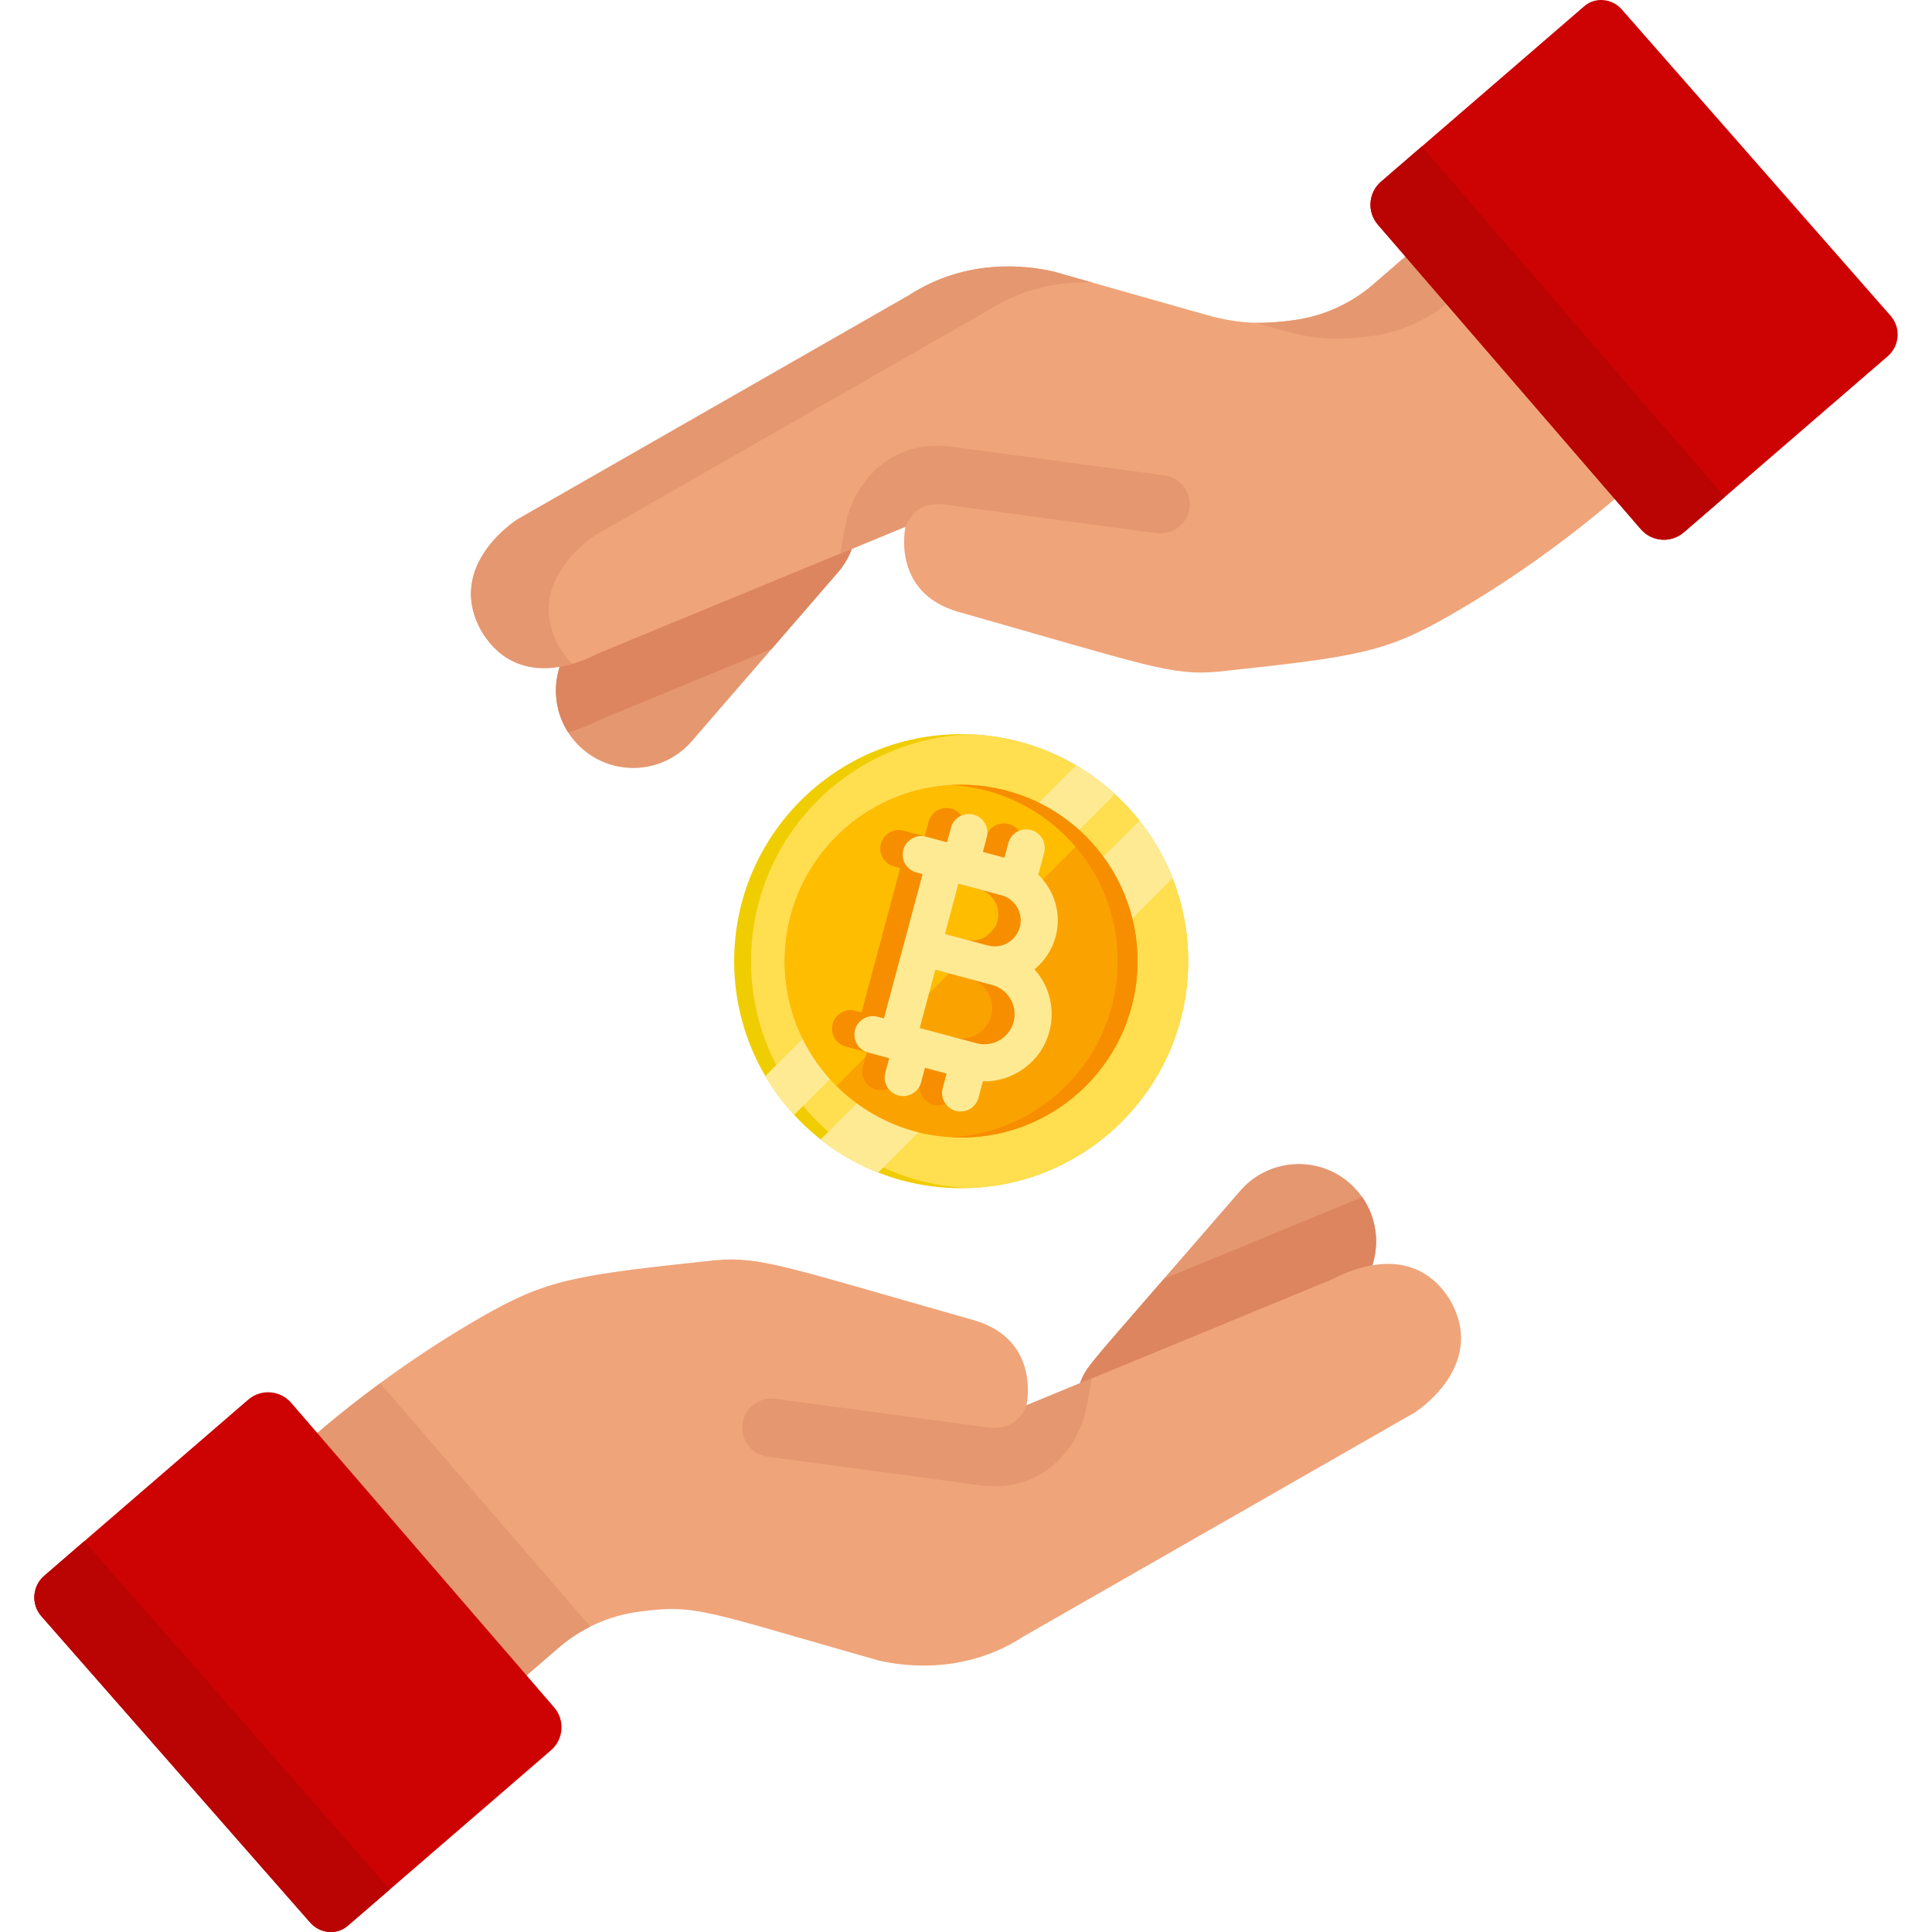
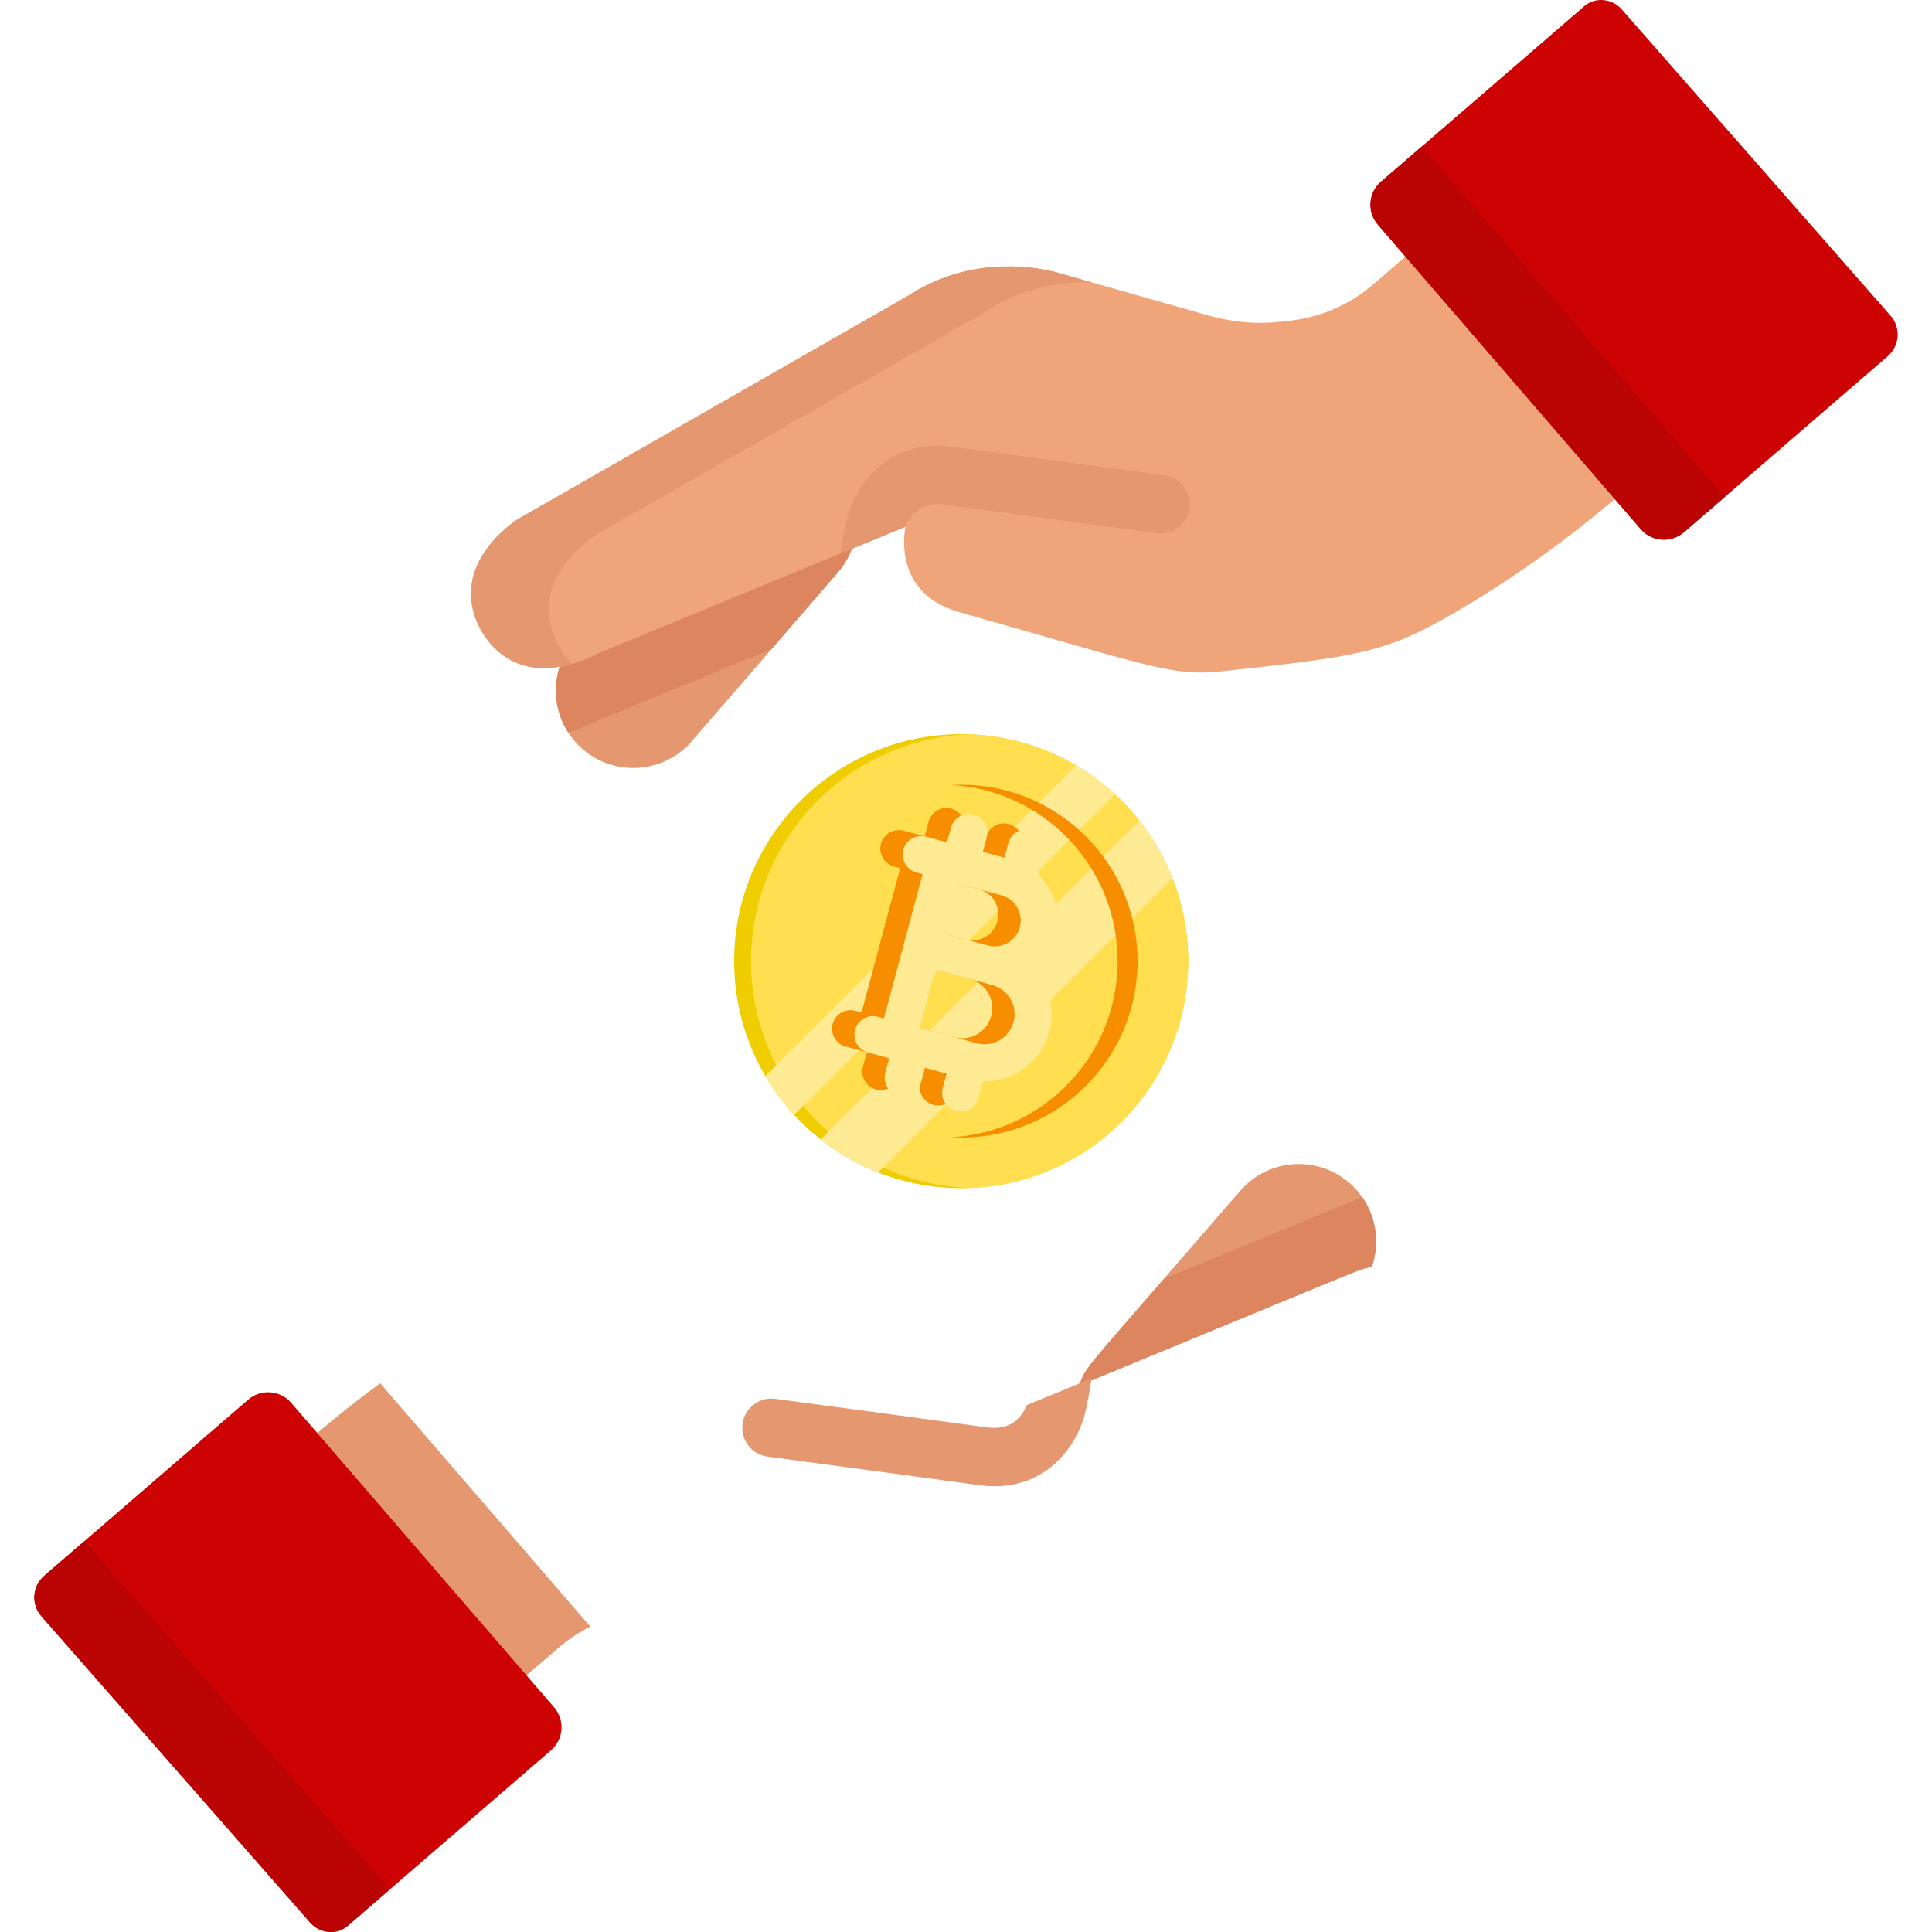
<svg xmlns="http://www.w3.org/2000/svg" width="200" height="200" viewBox="0 0 200 200" fill="none">
  <g clip-path="url(#clip0)">
    <path d="M111.727 143.425C112.399 141.441 111.795 142.441 128.389 123.269C131.285 119.923 136.346 119.558 139.692 122.454C142.254 124.671 143.061 128.155 142.003 131.169C140.494 131.443 143.502 130.323 111.727 143.425Z" fill="#E59770" />
    <path d="M120.501 132.383C112.597 141.515 112.38 141.5 111.727 143.425C143.493 130.327 140.492 131.444 142.003 131.169C142.849 128.758 142.499 126.048 141.014 123.925L120.501 132.383Z" fill="#DD855F" />
-     <path d="M66.075 166.853C63.035 167.262 60.177 168.543 57.856 170.547L54.201 173.703L32.533 148.608C37.898 144.013 43.657 139.894 49.779 136.371C56.626 132.43 59.379 132.025 73.97 130.462L73.971 130.462C78.747 130.042 81.125 131.081 100.745 136.646C107.824 138.654 106.263 145.481 106.263 145.481L138.045 132.378C138.669 132.068 146.048 127.954 150.13 134.613C153.709 140.894 147.65 145.442 146.433 146.234L105.941 169.413C105.941 169.413 105.938 169.414 105.936 169.416C99.938 173.32 93.685 172.528 90.933 171.888C72.701 166.717 72.098 166.042 66.075 166.853Z" fill="#F0A479" />
    <path d="M39.354 143.193C37.016 144.914 34.739 146.718 32.533 148.608L54.202 173.702L57.857 170.546C58.851 169.688 59.948 168.971 61.111 168.39L39.354 143.193Z" fill="#E59770" />
    <path d="M112.435 145.816C112.52 145.441 112.779 144.251 112.999 142.691L106.275 145.464C105.855 146.539 104.786 148.124 102.185 147.764C95.746 146.877 80.413 144.828 80.259 144.807C78.605 144.586 77.088 145.746 76.868 147.399C76.647 149.051 77.807 150.57 79.46 150.79C102.568 153.855 101.574 153.856 102.962 153.856C108.741 153.856 111.77 149.239 112.435 145.816Z" fill="#E59770" />
    <path d="M57.361 176.742L30.143 145.22C29.004 143.901 27.01 143.755 25.691 144.894L4.578 163.125C3.334 164.199 3.204 166.08 4.287 167.315L32.114 199.027C33.102 200.152 34.83 200.346 35.974 199.379C35.983 199.371 35.992 199.364 36 199.357L57.035 181.194C58.355 180.054 58.501 178.061 57.361 176.742Z" fill="#CD0303" />
    <path d="M8.736 159.534L4.578 163.125C3.334 164.199 3.204 166.08 4.287 167.315L32.114 199.026C33.102 200.152 34.831 200.345 35.974 199.378C35.983 199.371 35.992 199.363 36 199.356L40.369 195.584L8.736 159.534Z" fill="#BA0303" />
    <path d="M61.922 67.44L88.274 56.575C87.951 57.528 87.447 58.435 86.748 59.243L71.612 76.731C68.715 80.077 63.655 80.442 60.309 77.546C57.747 75.328 56.94 71.845 57.998 68.831C60.05 68.457 61.645 67.578 61.922 67.44Z" fill="#E59770" />
    <path d="M61.921 74.583L79.877 67.18L86.746 59.243C87.445 58.435 87.95 57.528 88.273 56.575L61.921 67.44C61.644 67.578 60.048 68.457 57.996 68.831C57.186 71.138 57.474 73.718 58.8 75.797C60.455 75.376 61.682 74.702 61.921 74.583Z" fill="#DD855F" />
    <path d="M133.926 33.148C136.965 32.738 139.823 31.458 142.144 29.454L145.799 26.298L167.467 51.392C162.102 55.987 156.344 60.106 150.221 63.63C143.374 67.57 140.622 67.975 126.03 69.539L126.029 69.538C121.253 69.958 118.875 68.919 99.256 63.354C92.176 61.347 93.737 54.519 93.737 54.519L61.955 67.623C61.331 67.933 53.953 72.047 49.87 65.388C46.291 59.106 52.35 54.559 53.567 53.766L94.06 30.587C94.06 30.587 94.062 30.586 94.065 30.584C100.062 26.68 106.315 27.473 109.067 28.112L124.788 32.572C128.477 33.617 130.935 33.55 133.926 33.148Z" fill="#F0A479" />
-     <path d="M132.837 34.211C136.524 35.256 138.982 35.189 141.974 34.786C144.949 34.386 147.748 33.145 150.043 31.212L145.799 26.297L142.144 29.453C139.822 31.457 136.965 32.737 133.925 33.147C132.572 33.329 131.327 33.441 130.028 33.414L132.837 34.211Z" fill="#E59770" />
    <path d="M57.918 67.027C54.339 60.745 60.398 56.198 61.615 55.405L102.108 32.226C102.108 32.226 102.11 32.225 102.113 32.223C105.973 29.71 109.937 29.144 113.008 29.23L109.068 28.112C106.315 27.472 100.062 26.68 94.065 30.584C94.062 30.585 94.06 30.587 94.06 30.587L53.567 53.766C52.35 54.558 46.291 59.106 49.87 65.387C52.522 69.713 56.564 69.492 59.243 68.721C58.775 68.254 58.329 67.697 57.918 67.027Z" fill="#E59770" />
    <path d="M87.565 54.183C87.48 54.558 87.222 55.749 87.002 57.308L93.725 54.536C94.146 53.461 95.214 51.876 97.816 52.236C104.255 53.123 119.587 55.172 119.741 55.193C121.395 55.414 122.912 54.253 123.133 52.601C123.354 50.949 122.193 49.43 120.541 49.21C120.387 49.189 105.066 47.141 98.639 46.256C98.083 46.18 97.55 46.144 97.038 46.144C91.259 46.144 88.231 50.76 87.565 54.183Z" fill="#E59770" />
    <path d="M142.639 23.258L169.857 54.78C170.996 56.099 172.989 56.245 174.309 55.106L195.422 36.875C196.666 35.801 196.796 33.92 195.712 32.685L167.885 0.974C166.897 -0.152 165.168 -0.345 164.025 0.622C164.016 0.63 164.007 0.637 163.999 0.644L142.964 18.807C141.645 19.946 141.499 21.939 142.639 23.258Z" fill="#CD0303" />
    <path d="M147.197 15.152L142.965 18.806C141.646 19.945 141.5 21.938 142.639 23.258L169.858 54.78C170.997 56.099 172.99 56.245 174.309 55.106L178.541 51.452L147.197 15.152Z" fill="#BA0303" />
    <path d="M123 99.5C123 112.479 112.479 123 99.5 123C92.658 123 86.499 120.076 82.205 115.41C81.077 114.185 80.078 112.839 79.229 111.396C77.177 107.906 76 103.84 76 99.5C76 86.521 86.521 76 99.5 76C103.841 76 107.907 77.177 111.396 79.23C112.839 80.078 114.184 81.077 115.409 82.206C120.075 86.498 123 92.658 123 99.5Z" fill="#F0CD00" />
    <path d="M123 99.5C123 112.186 112.949 122.525 100.375 122.984C87.801 122.525 77.75 112.186 77.75 99.5C77.75 86.814 87.801 76.476 100.375 76.017C112.949 76.476 123 86.814 123 99.5Z" fill="#FFDE50" />
    <path d="M115.409 82.206L82.205 115.41C81.077 114.185 80.078 112.839 79.228 111.396L111.396 79.23C112.839 80.078 114.184 81.077 115.409 82.206Z" fill="#FFEA94" />
    <path d="M121.38 90.908L90.909 121.379C88.752 120.531 86.75 119.374 84.959 117.961L117.963 84.957C119.375 86.748 120.533 88.75 121.38 90.908Z" fill="#FFEA94" />
-     <path d="M117.76 99.499C117.76 109.584 109.584 117.76 99.499 117.76C95.987 117.76 92.706 116.768 89.922 115.05C88.708 114.301 87.59 113.414 86.587 112.411C85.849 111.674 85.174 110.873 84.57 110.019C83.74 108.842 83.044 107.562 82.508 106.203C81.714 104.193 81.267 102.008 81.24 99.724C81.238 99.649 81.238 99.574 81.238 99.499C81.238 89.414 89.413 81.238 99.499 81.238C99.574 81.238 99.65 81.238 99.725 81.24C102.009 81.267 104.193 81.715 106.203 82.508C107.562 83.045 108.842 83.74 110.019 84.57C110.873 85.175 111.673 85.849 112.411 86.587C113.414 87.589 114.301 88.708 115.05 89.922C116.768 92.706 117.76 95.987 117.76 99.499Z" fill="#FAA300" />
-     <path d="M112.411 86.587L86.587 112.411C85.849 111.674 85.174 110.873 84.57 110.019C83.74 108.842 83.044 107.562 82.508 106.203C81.714 104.193 81.267 102.008 81.24 99.724C81.238 99.649 81.238 99.574 81.238 99.499C81.238 89.414 89.413 81.238 99.499 81.238C99.574 81.238 99.65 81.238 99.725 81.24C102.009 81.267 104.193 81.715 106.203 82.508C107.562 83.045 108.842 83.74 110.019 84.57C110.873 85.175 111.673 85.849 112.411 86.587Z" fill="#FFBD00" />
    <path d="M117.761 99.499C117.761 109.584 109.585 117.76 99.5 117.76C99.154 117.76 98.81 117.751 98.469 117.731C108.074 117.197 115.698 109.238 115.698 99.499C115.698 89.761 108.074 81.801 98.469 81.267C98.81 81.248 99.154 81.238 99.5 81.238C109.585 81.238 117.761 89.414 117.761 99.499Z" fill="#F68E00" />
    <path d="M106.314 106.164C106.944 103.811 106.284 101.413 104.77 99.72C105.803 98.883 106.591 97.726 106.961 96.347C107.599 93.965 106.828 91.531 105.161 89.935L105.773 87.651C106.047 86.628 105.44 85.576 104.417 85.302C103.393 85.027 102.341 85.635 102.067 86.658L101.663 88.168L99.426 87.569L99.831 86.059C100.105 85.035 99.498 83.984 98.474 83.709C97.451 83.435 96.399 84.042 96.125 85.066L95.72 86.576L93.543 85.992C92.519 85.718 91.468 86.325 91.193 87.349C90.919 88.372 91.526 89.424 92.55 89.698L93.189 89.87L91.299 96.923L89.187 104.806L88.547 104.635C87.524 104.361 86.472 104.968 86.198 105.991C85.924 107.015 86.531 108.067 87.554 108.341L89.732 108.924L89.328 110.434C89.053 111.458 89.661 112.509 90.684 112.784C91.707 113.058 92.759 112.451 93.034 111.427L93.438 109.917L95.674 110.517L95.27 112.026C94.996 113.05 95.603 114.102 96.626 114.376C97.65 114.65 98.702 114.043 98.976 113.019L99.432 111.318C102.565 111.391 105.467 109.323 106.314 106.164ZM96.895 90.862L101.351 92.056C102.785 92.441 103.639 93.92 103.255 95.354C102.871 96.788 101.392 97.641 99.958 97.257L95.502 96.063L96.895 90.862ZM98.785 107.378L92.893 105.799L94.509 99.769L98.965 100.963L100.401 101.348C102.063 101.794 103.053 103.509 102.608 105.171C102.162 106.833 100.448 107.823 98.785 107.378Z" fill="#F68E00" />
    <path d="M108.631 106.784C109.262 104.432 108.601 102.033 107.088 100.34C108.12 99.503 108.909 98.346 109.278 96.967C109.917 94.585 109.145 92.151 107.479 90.555L108.091 88.271C108.365 87.248 107.758 86.196 106.734 85.922C105.711 85.647 104.659 86.255 104.385 87.278L103.98 88.788L101.744 88.189L102.148 86.679C102.423 85.656 101.815 84.604 100.792 84.329C99.768 84.055 98.717 84.662 98.442 85.686L98.038 87.196L95.86 86.612C94.837 86.338 93.785 86.945 93.511 87.969C93.236 88.992 93.844 90.044 94.867 90.318L95.507 90.49L93.617 97.543L91.504 105.426L90.865 105.255C89.841 104.981 88.79 105.588 88.515 106.611C88.241 107.635 88.848 108.687 89.872 108.961L92.049 109.544L91.645 111.054C91.371 112.078 91.978 113.13 93.001 113.404C94.025 113.678 95.077 113.071 95.351 112.047L95.755 110.537L97.992 111.137L97.587 112.647C97.313 113.67 97.92 114.722 98.944 114.996C99.967 115.27 101.019 114.663 101.293 113.64L101.749 111.938C104.883 112.011 107.785 109.943 108.631 106.784ZM99.213 91.483L103.669 92.677C105.103 93.061 105.957 94.54 105.572 95.974C105.188 97.408 103.709 98.262 102.275 97.877L97.819 96.683L99.213 91.483ZM101.103 107.998L95.21 106.419L96.826 100.39L101.282 101.584L102.718 101.968C104.381 102.414 105.371 104.129 104.925 105.791C104.48 107.454 102.765 108.444 101.103 107.998Z" fill="#FFEA94" />
  </g>
  <defs>
    <clipPath id="clip0">
      <rect width="200" height="200" fill="white" />
    </clipPath>
  </defs>
</svg>